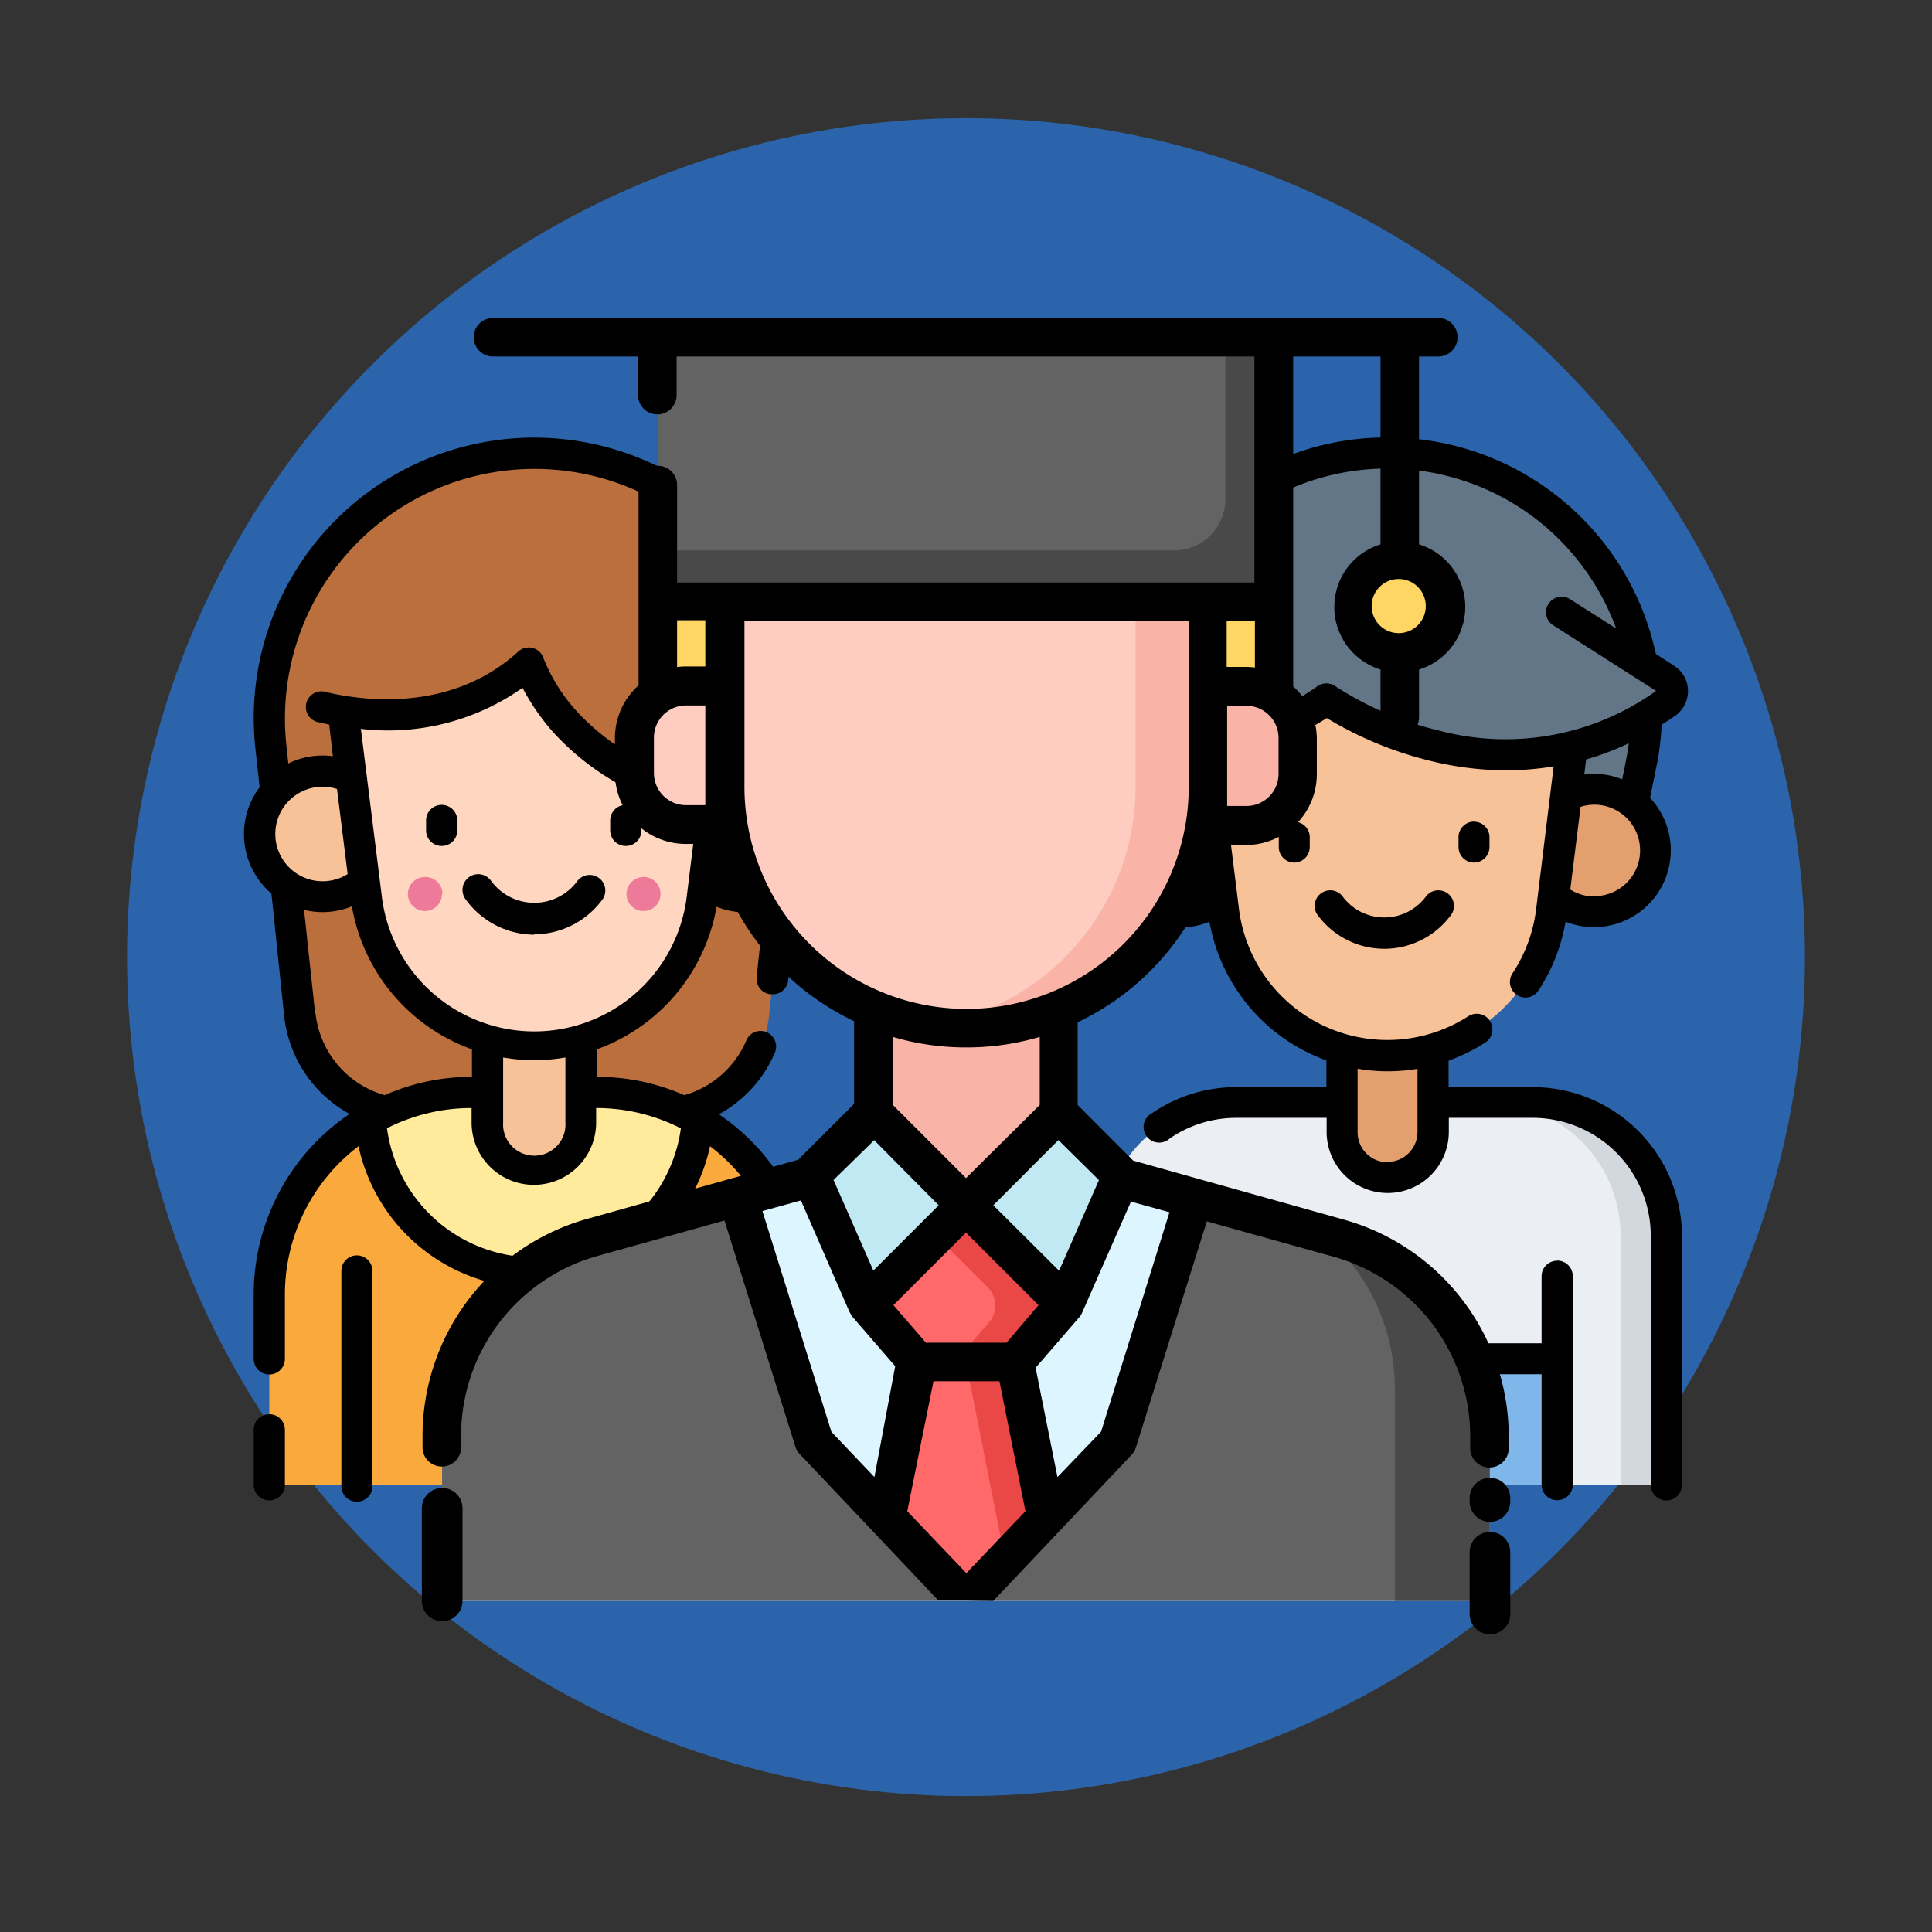
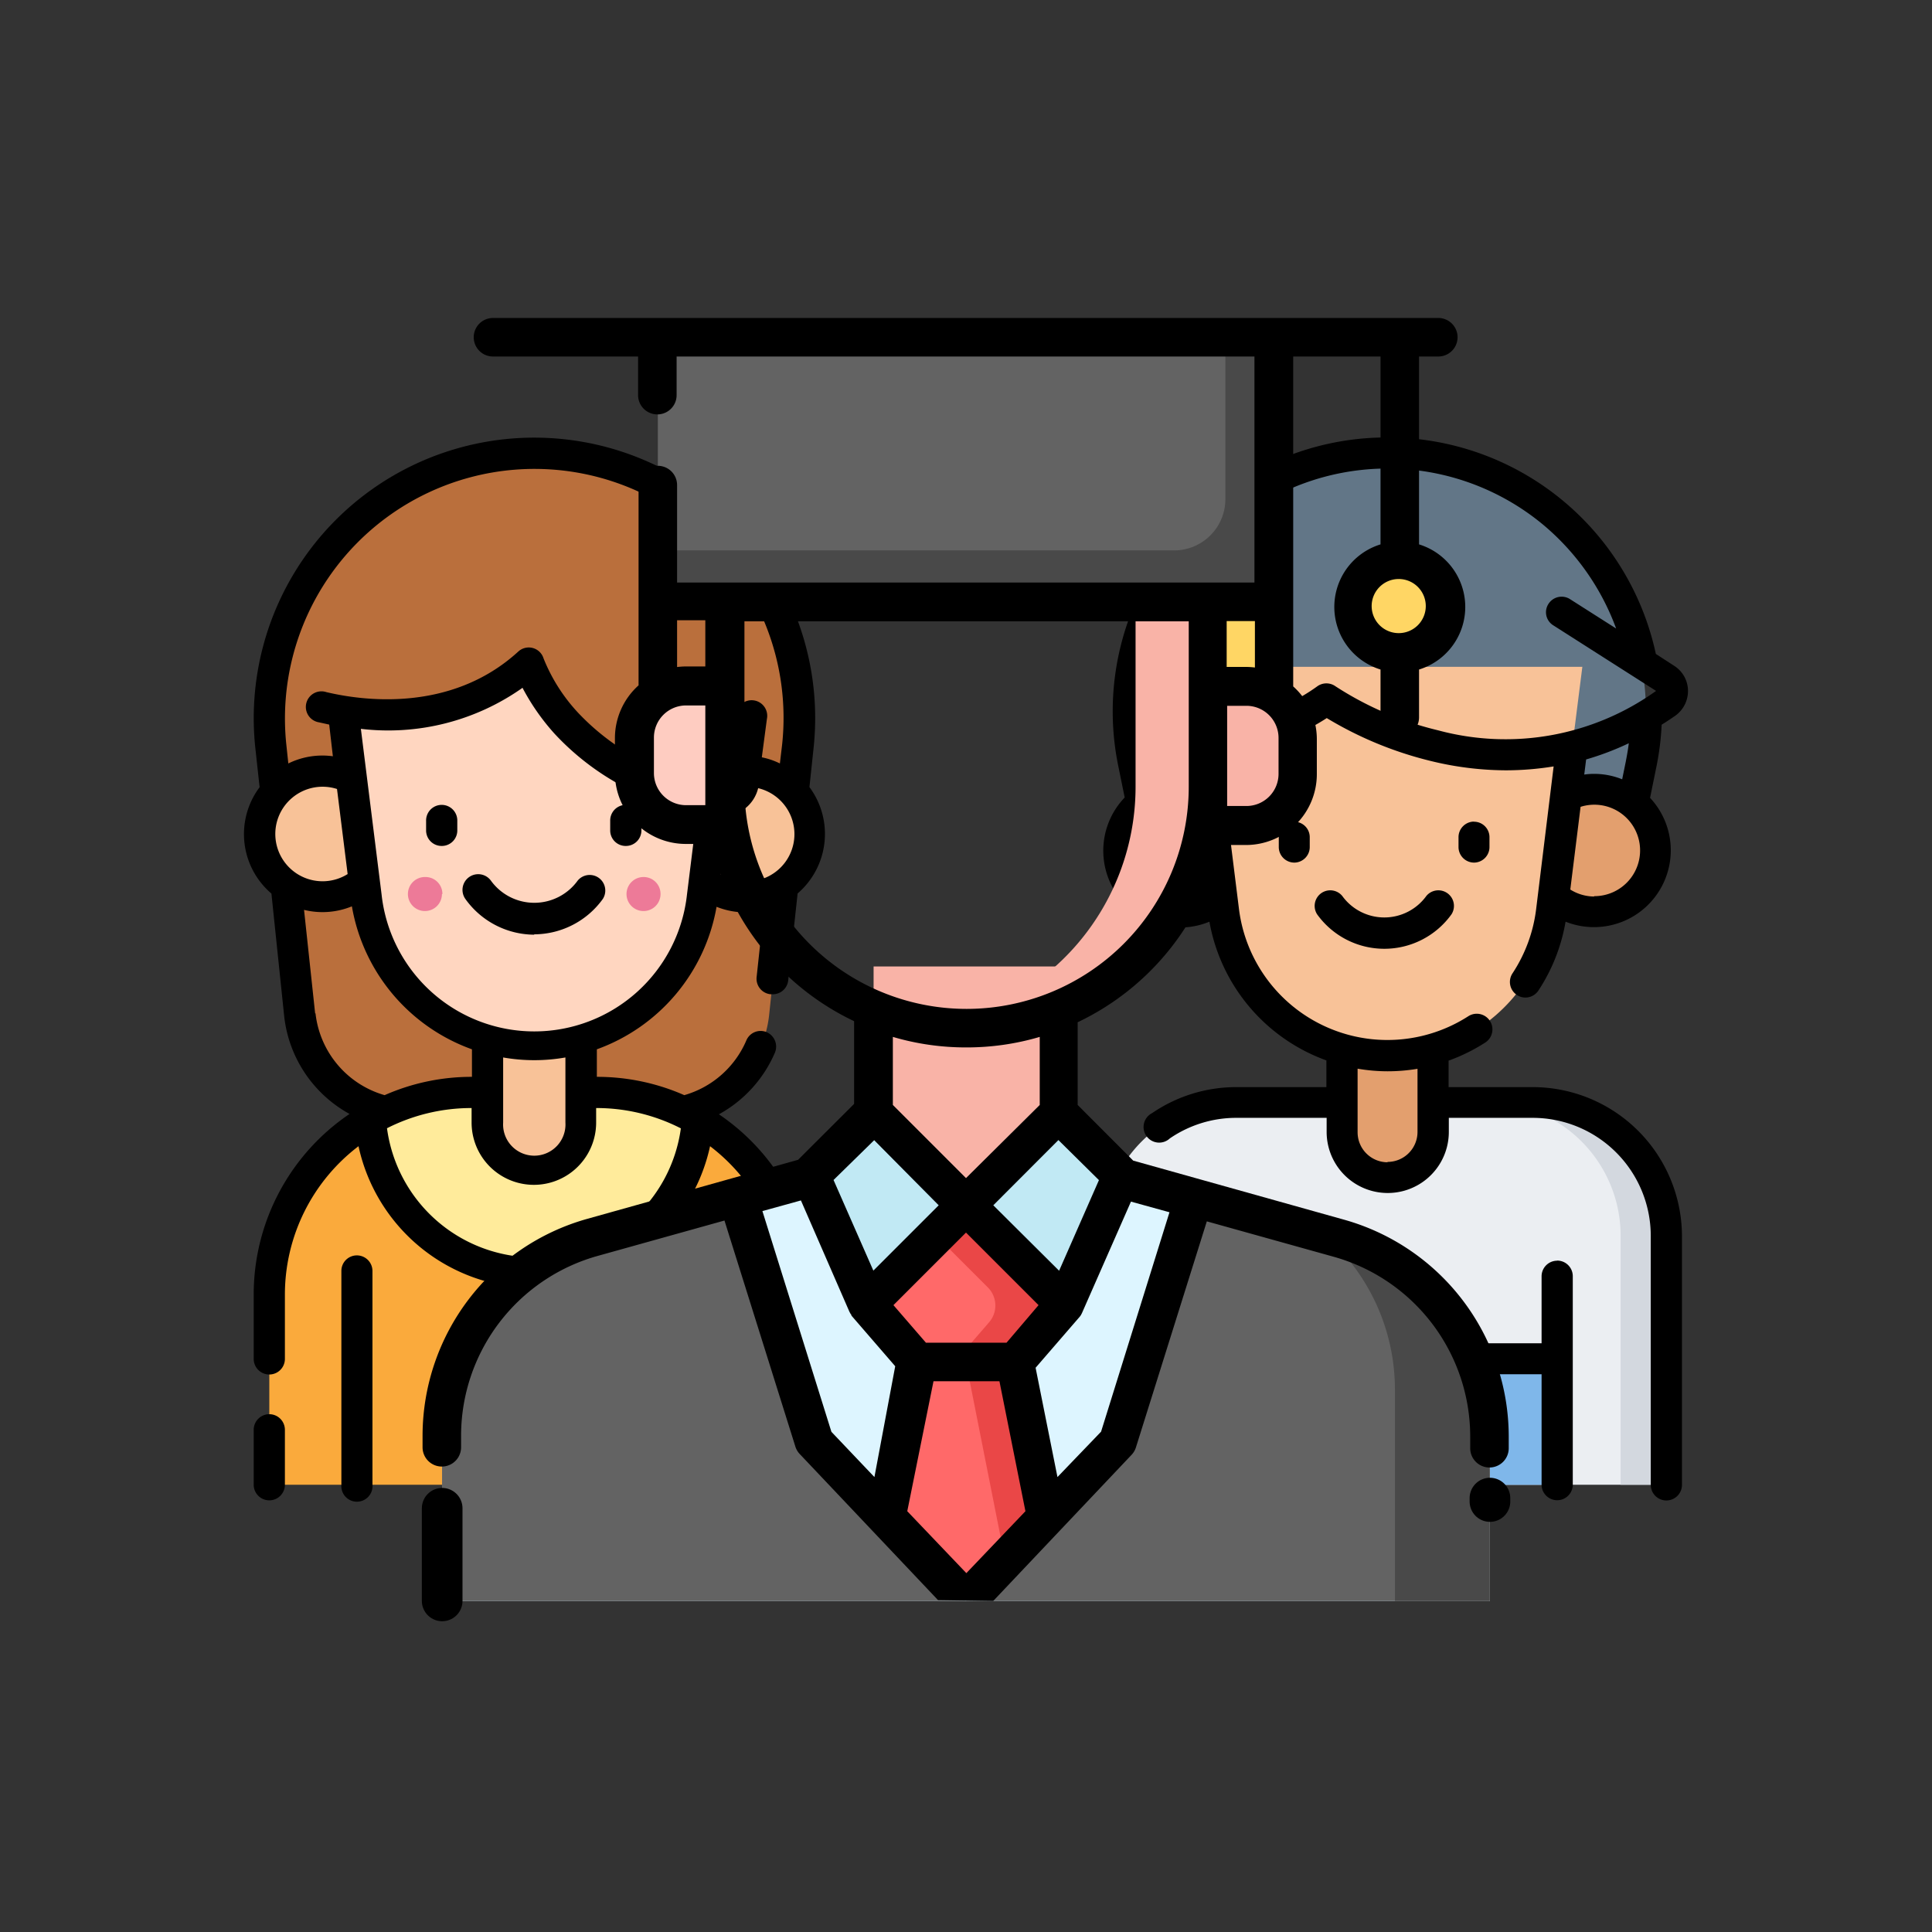
<svg xmlns="http://www.w3.org/2000/svg" version="1.1" viewBox="0 0 163.5 163.5" data-name="Layer 1" id="Layer_1">
  <rect x="0" y="0" width="163.5" height="163.5" fill="#333333" stroke="none" />
  <defs id="defs1149">
    <style id="style1147">.cls-1{fill:#2b64aa;}.cls-2{fill:#ba6f3c;}.cls-3{fill:#faaa3c;}.cls-4{fill:#ffeb9b;}.cls-5{fill:#f8c298;}.cls-6{fill:#ffd6c0;}.cls-7{fill:#ed7a98;}.cls-8{fill:#ebeef2;}.cls-9{fill:#d3d8df;}.cls-10{fill:#7fb7ea;}.cls-11{fill:#e39f6e;}.cls-12{fill:#627687;}.cls-13{fill:#ddf5ff;}.cls-14{fill:#ff6969;}.cls-15{fill:#ea4747;}.cls-16{fill:#636363;}.cls-17{fill:#494949;}.cls-18{fill:#f9b3a7;}.cls-19{fill:#ffd664;}.cls-20{fill:#feccc1;}.cls-21{fill:#c1e9f4;}.cls-22{fill:none;stroke:#000;stroke-linecap:round;stroke-linejoin:round;stroke-width:3.44px;}</style>
  </defs>
  <title id="title1151">School_Stages</title>
-   <circle id="circle1153" r="71" cy="81" cx="81.75" class="cls-1" />
  <path id="path1155" d="M34.73,94.31h21a9.42,9.42,0,0,0,9.36-8.42L67.5,63.18a22.42,22.42,0,1,0-44.58,0l2.44,22.71a9.42,9.42,0,0,0,9.37,8.42Zm0,0" class="cls-2" />
  <path id="path1157" d="M67.63,109.57v16.08H22.79V109.57A17.11,17.11,0,0,1,39.91,92.45h10.6a17.11,17.11,0,0,1,17.12,17.12Zm0,0" class="cls-3" />
  <path id="path1159" d="M59.08,94.79a13.9,13.9,0,0,1-27.74-.09,17.08,17.08,0,0,1,8.49-2.25H50.44a17,17,0,0,1,8.64,2.34Zm0,0" class="cls-4" />
  <path id="path1161" d="M45.21,99a4,4,0,0,1-4-4V83.94h7.9V95a4,4,0,0,1-3.95,4Zm0,0" class="cls-5" />
  <path id="path1163" d="M68.46,70.58a5.33,5.33,0,1,1-5.33-5.32,5.33,5.33,0,0,1,5.33,5.32Zm0,0" class="cls-5" />
  <path id="path1165" d="M32.61,70.58a5.32,5.32,0,1,1-5.32-5.32,5.32,5.32,0,0,1,5.32,5.32Zm0,0" class="cls-5" />
  <path id="path1167" d="M28.44,55.49,31,75.84a14.34,14.34,0,0,0,28.46,0L62,55.49Zm0,0" class="cls-6" />
  <path id="path1169" d="M25.86,53.59v5.85s11,3.91,18.88-3.33c0,0,3,9.65,16.09,11.64a1.8,1.8,0,0,0,2.06-1.54l1.68-12.62Zm0,0" class="cls-2" />
  <path id="path1171" d="M55.9,75.66a1.44,1.44,0,1,1-1.44-1.44,1.43,1.43,0,0,1,1.44,1.44Zm0,0" class="cls-7" />
  <path id="path1173" d="M37.4,75.66A1.44,1.44,0,1,1,36,74.22a1.43,1.43,0,0,1,1.44,1.44Zm0,0" class="cls-7" />
  <path id="path1175" d="M48.55,119.34A3.34,3.34,0,1,1,45.21,116a3.35,3.35,0,0,1,3.34,3.33Zm0,0" class="cls-8" />
  <path id="path1177" d="M60.84,94.3a10.8,10.8,0,0,0,4.74-5.22,1.33,1.33,0,0,0-.7-1.73,1.31,1.31,0,0,0-1.72.7,8.15,8.15,0,0,1-5.25,4.63,18.3,18.3,0,0,0-7.4-1.55h0V88.8A15.68,15.68,0,0,0,60.64,76.74a6.62,6.62,0,0,0,4,.29l-.61,5.66a1.32,1.32,0,0,0,1.17,1.45h.14A1.31,1.31,0,0,0,66.7,83l.8-7.39a6.64,6.64,0,0,0,1-9l.35-3.3a23.74,23.74,0,0,0-8.09-20.51,1.32,1.32,0,1,0-1.72,2A21.13,21.13,0,0,1,66.19,63L66,64.61a6.14,6.14,0,0,0-1.53-.52l.43-3.24a1.32,1.32,0,1,0-2.61-.34L61.59,66a.53.53,0,0,1-.19.33.52.52,0,0,1-.37.09A19.91,19.91,0,0,1,49,60.4a14.78,14.78,0,0,1-3-4.68,1.31,1.31,0,0,0-2.14-.58c-5.72,5.23-13.27,4.14-16.25,3.43A1.32,1.32,0,1,0,27,61.13l.86.19L28.17,64a6.4,6.4,0,0,0-.88-.06,6.5,6.5,0,0,0-2.89.67L24.23,63A21.12,21.12,0,0,1,54.39,41.77a1.32,1.32,0,1,0,1.15-2.37A23.74,23.74,0,0,0,21.61,63.32l.36,3.3a6.61,6.61,0,0,0,1,9L24.05,86a10.78,10.78,0,0,0,5.53,8.27,18.45,18.45,0,0,0-8.11,15.27V115a1.32,1.32,0,0,0,2.64,0v-5.43A15.78,15.78,0,0,1,30.34,97a15.22,15.22,0,0,0,29.75,0,15.79,15.79,0,0,1,6.23,12.56v16.08a1.32,1.32,0,1,0,2.63,0V109.57A18.45,18.45,0,0,0,60.84,94.3ZM42.58,89.49a15.21,15.21,0,0,0,5.27,0V95a2.64,2.64,0,1,1-5.27,0ZM61,74l.61-4.92A3.06,3.06,0,0,0,63,68.46a3.11,3.11,0,0,0,1.16-1.76,4,4,0,0,1-1,7.89A4,4,0,0,1,61,74ZM44.23,58.23a19,19,0,0,0,2.68,3.84A22,22,0,0,0,59,68.75l-.86,6.93a13,13,0,0,1-25.85,0l-1.75-14a19.68,19.68,0,0,0,13.69-3.48ZM28.52,66.77l.9,7.2a4,4,0,1,1-.9-7.2Zm-1.85,19L25.73,77a6.54,6.54,0,0,0,4.05-.3A15.68,15.68,0,0,0,39.94,88.8v2.33h0a18.21,18.21,0,0,0-7.39,1.55,8.14,8.14,0,0,1-5.85-6.93Zm18.55,20.64A12.61,12.61,0,0,1,32.75,95.48a15.78,15.78,0,0,1,7.16-1.71h0V95a5.27,5.27,0,1,0,10.54,0V93.77h0a15.71,15.71,0,0,1,7.17,1.72,12.61,12.61,0,0,1-12.46,10.9Zm0,0" />
  <path id="path1179" d="M22.79,119.68A1.32,1.32,0,0,0,21.47,121v4.65a1.32,1.32,0,0,0,2.64,0V121a1.32,1.32,0,0,0-1.32-1.32Zm0,0" />
  <path id="path1181" d="M37.42,71.59h0a1.31,1.31,0,0,0,1.28-1.35l0-.84a1.32,1.32,0,0,0-2.64.07l0,.84a1.31,1.31,0,0,0,1.31,1.28Zm0,0" />
  <path id="path1183" d="M53,71.59h0a1.31,1.31,0,0,0,1.28-1.35l0-.84a1.32,1.32,0,0,0-2.64.07l0,.84A1.31,1.31,0,0,0,53,71.59Zm0,0" />
  <path id="path1185" d="M45.21,79.07a7.19,7.19,0,0,0,5.81-3,1.32,1.32,0,0,0-2.13-1.55,4.53,4.53,0,0,1-7.35,0A1.32,1.32,0,0,0,39.4,76.1a7.2,7.2,0,0,0,5.81,3Zm0,0" />
  <path id="path1187" d="M30.2,106.24a1.31,1.31,0,0,0-1.31,1.31v18.1a1.32,1.32,0,1,0,2.63,0v-18.1a1.32,1.32,0,0,0-1.32-1.31Zm0,0" />
  <path id="path1189" d="M60.22,106.24a1.32,1.32,0,0,0-1.32,1.31v18.1a1.32,1.32,0,0,0,2.64,0v-18.1a1.32,1.32,0,0,0-1.32-1.31Zm0,0" />
  <path id="path1191" d="M48.06,115.67l.44-3.24a1.32,1.32,0,0,0-2.61-.36l-.36,2.63h-.64l-.36-2.63a1.32,1.32,0,0,0-2.61.36l.44,3.24a4.65,4.65,0,1,0,5.7,0Zm-2.85,5.69a2,2,0,1,1,2-2,2,2,0,0,1-2,2Zm0,0" />
  <path id="path1193" d="M141,125.65H93.31V104.59a11.31,11.31,0,0,1,11.31-11.31h25.07A11.3,11.3,0,0,1,141,104.59Zm0,0" class="cls-8" />
  <path id="path1195" d="M141,104.59v21.06h-3.85V104.59a11.31,11.31,0,0,0-11.31-11.31h3.86A11.3,11.3,0,0,1,141,104.59Zm0,0" class="cls-9" />
  <rect id="rect1197" height="10.66" width="29.26" y="115" x="102.52" class="cls-10" />
-   <path id="path1199" d="M117.42,99.65a3.85,3.85,0,0,1-3.85-3.86V85h7.7v10.8a3.85,3.85,0,0,1-3.85,3.86Zm0,0" class="cls-11" />
+   <path id="path1199" d="M117.42,99.65a3.85,3.85,0,0,1-3.85-3.86V85h7.7v10.8Zm0,0" class="cls-11" />
  <path id="path1201" d="M97,69.91h40.77l1.07-5.24a21.91,21.91,0,1,0-42.92,0Zm0,0" class="cls-12" />
  <path id="path1203" d="M140.08,72a5.19,5.19,0,1,1-5.19-5.19A5.18,5.18,0,0,1,140.08,72Zm0,0" class="cls-11" />
  <path id="path1205" d="M105.14,72A5.19,5.19,0,1,1,100,66.78,5.18,5.18,0,0,1,105.14,72Zm0,0" class="cls-11" />
  <path id="path1207" d="M117.42,89.34a14,14,0,0,1-13.87-12.25L101,56.43h32.91L131.3,77.09a14,14,0,0,1-13.88,12.25Zm0,0" class="cls-5" />
-   <path id="path1209" d="M98.63,61.94a17,17,0,0,0,13.63-2.75s14.57,10.33,28.74.32a1.23,1.23,0,0,0,0-2l-8.81-5.62H98.63Zm0,0" class="cls-12" />
  <path id="path1211" d="M129.69,92h-7.1V89.76a15.4,15.4,0,0,0,3.1-1.53A1.32,1.32,0,0,0,124.26,86a12.66,12.66,0,0,1-19.41-9.08L103.2,63.66a18,18,0,0,0,9.08-2.89A31.37,31.37,0,0,0,121,64.38a27.06,27.06,0,0,0,6.48.81,25.55,25.55,0,0,0,4-.33L130,76.93a12.66,12.66,0,0,1-2,5.44,1.32,1.32,0,0,0,.37,1.83,1.27,1.27,0,0,0,.72.22,1.32,1.32,0,0,0,1.1-.59A15.27,15.27,0,0,0,132.49,78a6.5,6.5,0,0,0,7.15-10.48l.53-2.6a22.88,22.88,0,0,0,.45-3.59q.58-.36,1.14-.75a2.57,2.57,0,0,0,1.09-2.16,2.52,2.52,0,0,0-1.18-2.08l-1.54-1a23.21,23.21,0,0,0-22.71-18.32,23.07,23.07,0,0,0-12.81,3.84,1.32,1.32,0,1,0,1.46,2.2,20.61,20.61,0,0,1,24.54,1.36,20.78,20.78,0,0,1,6.16,8.77l-3.91-2.49a1.32,1.32,0,0,0-1.82.41,1.3,1.3,0,0,0,.41,1.81l8.7,5.55a21.9,21.9,0,0,1-18.43,3.34,27.8,27.8,0,0,1-8.7-3.73,1.32,1.32,0,0,0-1.54,0A15.63,15.63,0,0,1,99.8,60.84a1.32,1.32,0,1,0-.43,2.6c.32.05.71.11,1.16.15l.24,1.92a7.37,7.37,0,0,0-.82-.05,6.36,6.36,0,0,0-2.39.46l-.31-1.52A20.42,20.42,0,0,1,102,46.64a1.32,1.32,0,1,0-2-1.75,23,23,0,0,0-5.35,20l.53,2.6A6.5,6.5,0,0,0,102.35,78a15.34,15.34,0,0,0,9.9,11.74V92h-7.63a12.61,12.61,0,0,0-7.12,2.2A1.32,1.32,0,1,0,99,96.34a9.94,9.94,0,0,1,5.64-1.74h7.63v1.19a5.17,5.17,0,1,0,10.34,0V94.6h7.09a10,10,0,0,1,10,10v21.06a1.32,1.32,0,1,0,2.64,0V104.59A12.64,12.64,0,0,0,129.69,92Zm5.2-16.13a3.85,3.85,0,0,1-2-.59l.87-7a3.87,3.87,0,1,1,1.17,7.56Zm2.7-11.44-.31,1.52a6.36,6.36,0,0,0-2.39-.46,5.66,5.66,0,0,0-.82.06l.16-1.28a23.9,23.9,0,0,0,3.61-1.37c-.06.52-.15,1-.25,1.53ZM96.08,72a3.87,3.87,0,0,1,5-3.69l.87,7a3.76,3.76,0,0,1-2,.59A3.88,3.88,0,0,1,96.08,72Zm21.34,26.36a2.54,2.54,0,0,1-2.53-2.54V90.44a15.07,15.07,0,0,0,2.53.22,15.36,15.36,0,0,0,2.54-.21v5.34a2.54,2.54,0,0,1-2.54,2.54Zm0,0" />
  <path id="path1213" d="M94.84,98.77a1.32,1.32,0,0,0-1.75.66,12.49,12.49,0,0,0-1.1,5.16v21.06a1.32,1.32,0,1,0,2.64,0V104.59a9.8,9.8,0,0,1,.87-4.08,1.31,1.31,0,0,0-.66-1.74Zm0,0" />
  <path id="path1215" d="M109.5,69.53a1.32,1.32,0,0,0-1.28,1.35l0,.83A1.32,1.32,0,0,0,109.56,73h0a1.32,1.32,0,0,0,1.28-1.36l0-.82a1.31,1.31,0,0,0-1.35-1.28Zm0,0" />
  <path id="path1217" d="M124.71,69.53a1.32,1.32,0,0,0-1.28,1.35l0,.83A1.32,1.32,0,0,0,124.77,73h0a1.32,1.32,0,0,0,1.28-1.36l0-.82a1.31,1.31,0,0,0-1.35-1.28Zm0,0" />
  <path id="path1219" d="M120.71,75.82a4.39,4.39,0,0,1-7.12,0,1.32,1.32,0,0,0-2.13,1.55,7,7,0,0,0,11.38,0,1.32,1.32,0,0,0-2.13-1.55Zm0,0" />
  <path id="path1221" d="M131.78,106.69a1.32,1.32,0,0,0-1.32,1.32v5.67H103.84V108a1.32,1.32,0,0,0-2.64,0v17.64a1.32,1.32,0,1,0,2.64,0v-9.34h26.62v9.34a1.32,1.32,0,0,0,2.64,0V108a1.32,1.32,0,0,0-1.32-1.32Zm0,0" />
  <path id="path1223" d="M68.71,99.61l-18.57,5.16a17.39,17.39,0,0,0-12.73,16.76v13.95h88.68V121.53a17.39,17.39,0,0,0-12.73-16.76L94.79,99.61Zm0,0" class="cls-13" />
  <path id="path1225" d="M85.88,115.26l2.61,13-6.74,7.18L75,128.3l2.61-13Zm0,0" class="cls-14" />
  <path id="path1227" d="M88.49,128.3l-2.61-13H81.75L85.06,132l3.43-3.66Zm0,0" class="cls-15" />
  <path id="path1229" d="M113.36,104.77l-12.27-3.41L94.57,122,81.75,135.48h44.34V121.53a17.39,17.39,0,0,0-12.73-16.76Zm0,0" class="cls-16" />
  <path id="path1231" d="M113.36,104.77l-1.41-.39a17.38,17.38,0,0,1,6.1,13.22v17.88h8V121.53a17.39,17.39,0,0,0-12.73-16.76Zm0,0" class="cls-17" />
  <path id="path1233" d="M50.14,104.77l12.27-3.41L68.93,122l12.82,13.48H37.41V121.53a17.39,17.39,0,0,1,12.73-16.76Zm0,0" class="cls-16" />
  <path id="path1235" d="M89.57,94.18,81.75,102l-7.82-7.83V81.79H89.57Zm0,0" class="cls-18" />
  <rect id="rect1237" height="8.69" width="5.65" y="50.93" x="102.18" class="cls-19" />
  <rect id="rect1239" height="22.39" width="52.16" y="28.54" x="55.67" class="cls-16" />
  <path id="path1241" d="M103.7,28.54V42.23a4.34,4.34,0,0,1-4.34,4.35H55.67v4.35h52.16V28.54Zm0,0" class="cls-17" />
-   <rect id="rect1243" height="8.69" width="5.65" y="50.93" x="55.67" class="cls-19" />
-   <path id="path1245" d="M81.75,50.93H61.32V66.58a20.43,20.43,0,0,0,40.86,0V50.93Zm0,0" class="cls-20" />
  <path id="path1247" d="M96.1,50.93V66.58a20.43,20.43,0,0,1-17.39,20.2,20.41,20.41,0,0,0,23.47-20.2V50.93Zm0,0" class="cls-18" />
  <path id="path1249" d="M58.06,69.84h4.35V58.1H58.06a4.35,4.35,0,0,0-4.35,4.35v3a4.35,4.35,0,0,0,4.35,4.35Zm0,0" class="cls-20" />
  <path id="path1251" d="M105.44,69.84h-4.35V58.1h4.35a4.35,4.35,0,0,1,4.35,4.35v3a4.35,4.35,0,0,1-4.35,4.35Zm0,0" class="cls-18" />
  <path id="path1253" d="M122.39,51.36a3.91,3.91,0,1,1-3.91-3.91,3.91,3.91,0,0,1,3.91,3.91Zm0,0" class="cls-19" />
  <path id="path1255" d="M81.75,115.26h4.13l4.24-4.89L81.75,102l-8.37,8.36,4.24,4.89Zm0,0" class="cls-14" />
  <path id="path1257" d="M81.75,102l-2.55,2.55,4.38,4.38a2.17,2.17,0,0,1,.1,3l-2.91,3.36h5.11l4.24-4.89Zm0,0" class="cls-15" />
  <path id="path1259" d="M73.38,110.37,81.75,102l-7.82-7.83L68.6,99.51Zm0,0" class="cls-21" />
  <path id="path1261" d="M90.12,110.37,81.75,102l7.82-7.83,5.33,5.33Zm0,0" class="cls-21" />
  <path id="path1263" d="M84.06,135.48l11.69-12.35a1.61,1.61,0,0,0,.38-.64l6-19.13,10.75,3a15.81,15.81,0,0,1,11.54,15.19v1a1.63,1.63,0,0,0,1.63,1.64h0a1.63,1.63,0,0,0,1.63-1.64v-1a19.08,19.08,0,0,0-13.93-18.33l-17.85-5L91.2,93.51v-7a22.13,22.13,0,0,0,12.06-15h2.18a6,6,0,0,0,6-6v-3a6,6,0,0,0-2-4.42V30.17h7.39v15.9a5.54,5.54,0,0,0,0,10.59v4.05a1.63,1.63,0,1,0,3.26,0V56.66a5.54,5.54,0,0,0,0-10.59V30.17h1.63a1.63,1.63,0,1,0,0-3.26h-80a1.63,1.63,0,1,0,0,3.26H54v3.27a1.63,1.63,0,1,0,3.26,0V30.17h48.9V49.3H57.3V41.05a1.63,1.63,0,1,0-3.26,0V58a6,6,0,0,0-2,4.42v3a6,6,0,0,0,6,6h2.18a22.13,22.13,0,0,0,12.06,15v7l-4.74,4.73-17.85,5a19.08,19.08,0,0,0-13.93,18.33v1a1.63,1.63,0,1,0,3.26,0v-1a15.81,15.81,0,0,1,11.54-15.19l10.75-3,6,19.13a1.61,1.61,0,0,0,.38.64l11.69,12.35m39-81.83a2.29,2.29,0,1,1,2.28-2.29,2.29,2.29,0,0,1-2.28,2.29ZM79,116.89h5.58l2.2,11-5,5.24-5-5.24Zm6.18-3.26H78.36l-2.75-3.18,6.14-6.14,6.14,6.14Zm4.45-6.09L84.06,102l5.51-5.52L93,99.87Zm18.57-42.05a2.72,2.72,0,0,1-2.72,2.72h-1.63V59.73h1.63a2.72,2.72,0,0,1,2.72,2.72Zm-2-9a6.33,6.33,0,0,0-.76-.05h-1.63V52.56h2.39Zm-48.9-4h2.39v3.91H58.06a6.33,6.33,0,0,0-.76.05Zm2.39,15.65H58.06a2.72,2.72,0,0,1-2.72-2.72v-3a2.72,2.72,0,0,1,2.72-2.72h1.63ZM63,66.58v-14h37.6v14a18.8,18.8,0,0,1-37.6,0Zm18.8,22.06a21.79,21.79,0,0,0,6.19-.89v5.76L81.75,99.7l-6.19-6.19V87.75a21.79,21.79,0,0,0,6.19.89Zm-7.82,7.85L79.44,102l-5.53,5.53-3.37-7.67Zm-9.46,6,3.26-.9L71.88,111l.09.17,0,0,.08.11,0,.05,0,0,3.71,4.29L74,125l-3.64-3.83Zm28.66,18.67L89.49,125l-1.85-9.25,3.71-4.29,0,0,.05-.06.07-.1,0,0,.09-.17,4.15-9.44,3.26.9Zm0,0" />
  <line id="line1265" y2="135.48" x2="37.42" y1="127.64" x1="37.42" class="cls-22" />
  <line id="line1267" y2="127.07" x2="126.09" y1="126.78" x1="126.09" class="cls-22" />
-   <line id="line1269" y2="136.59" x2="126.09" y1="131.36" x1="126.09" class="cls-22" />
</svg>